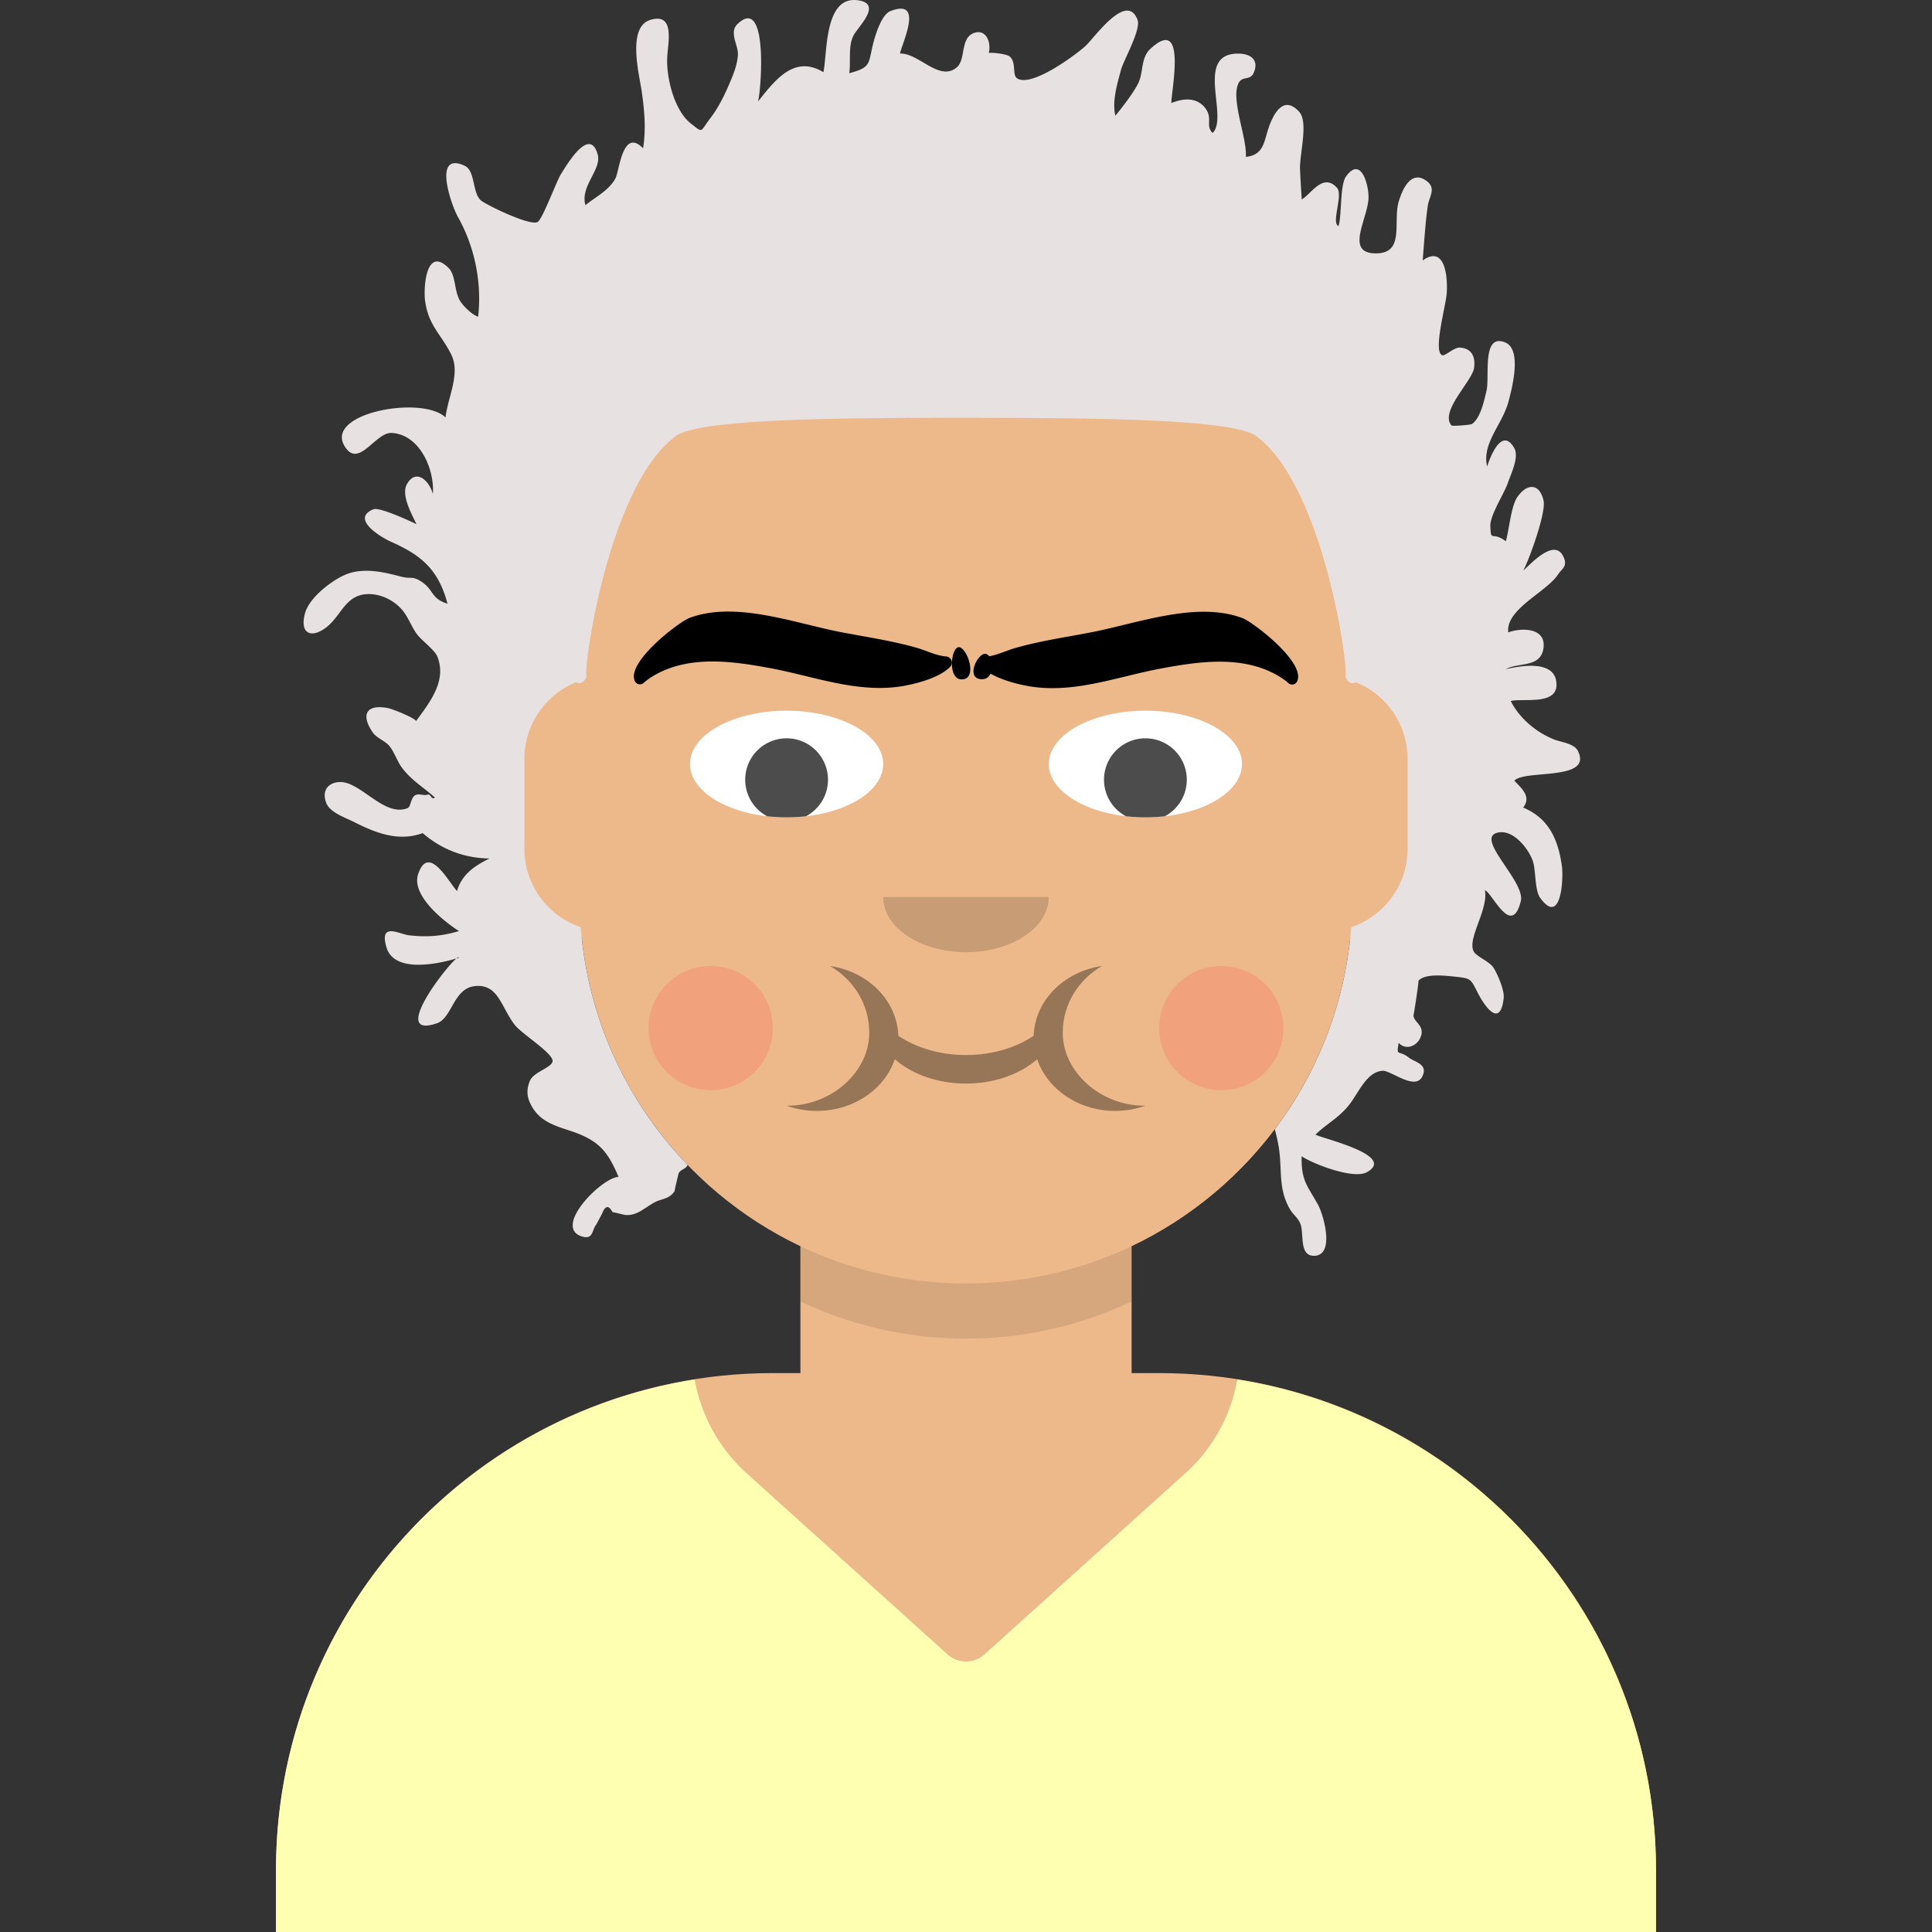
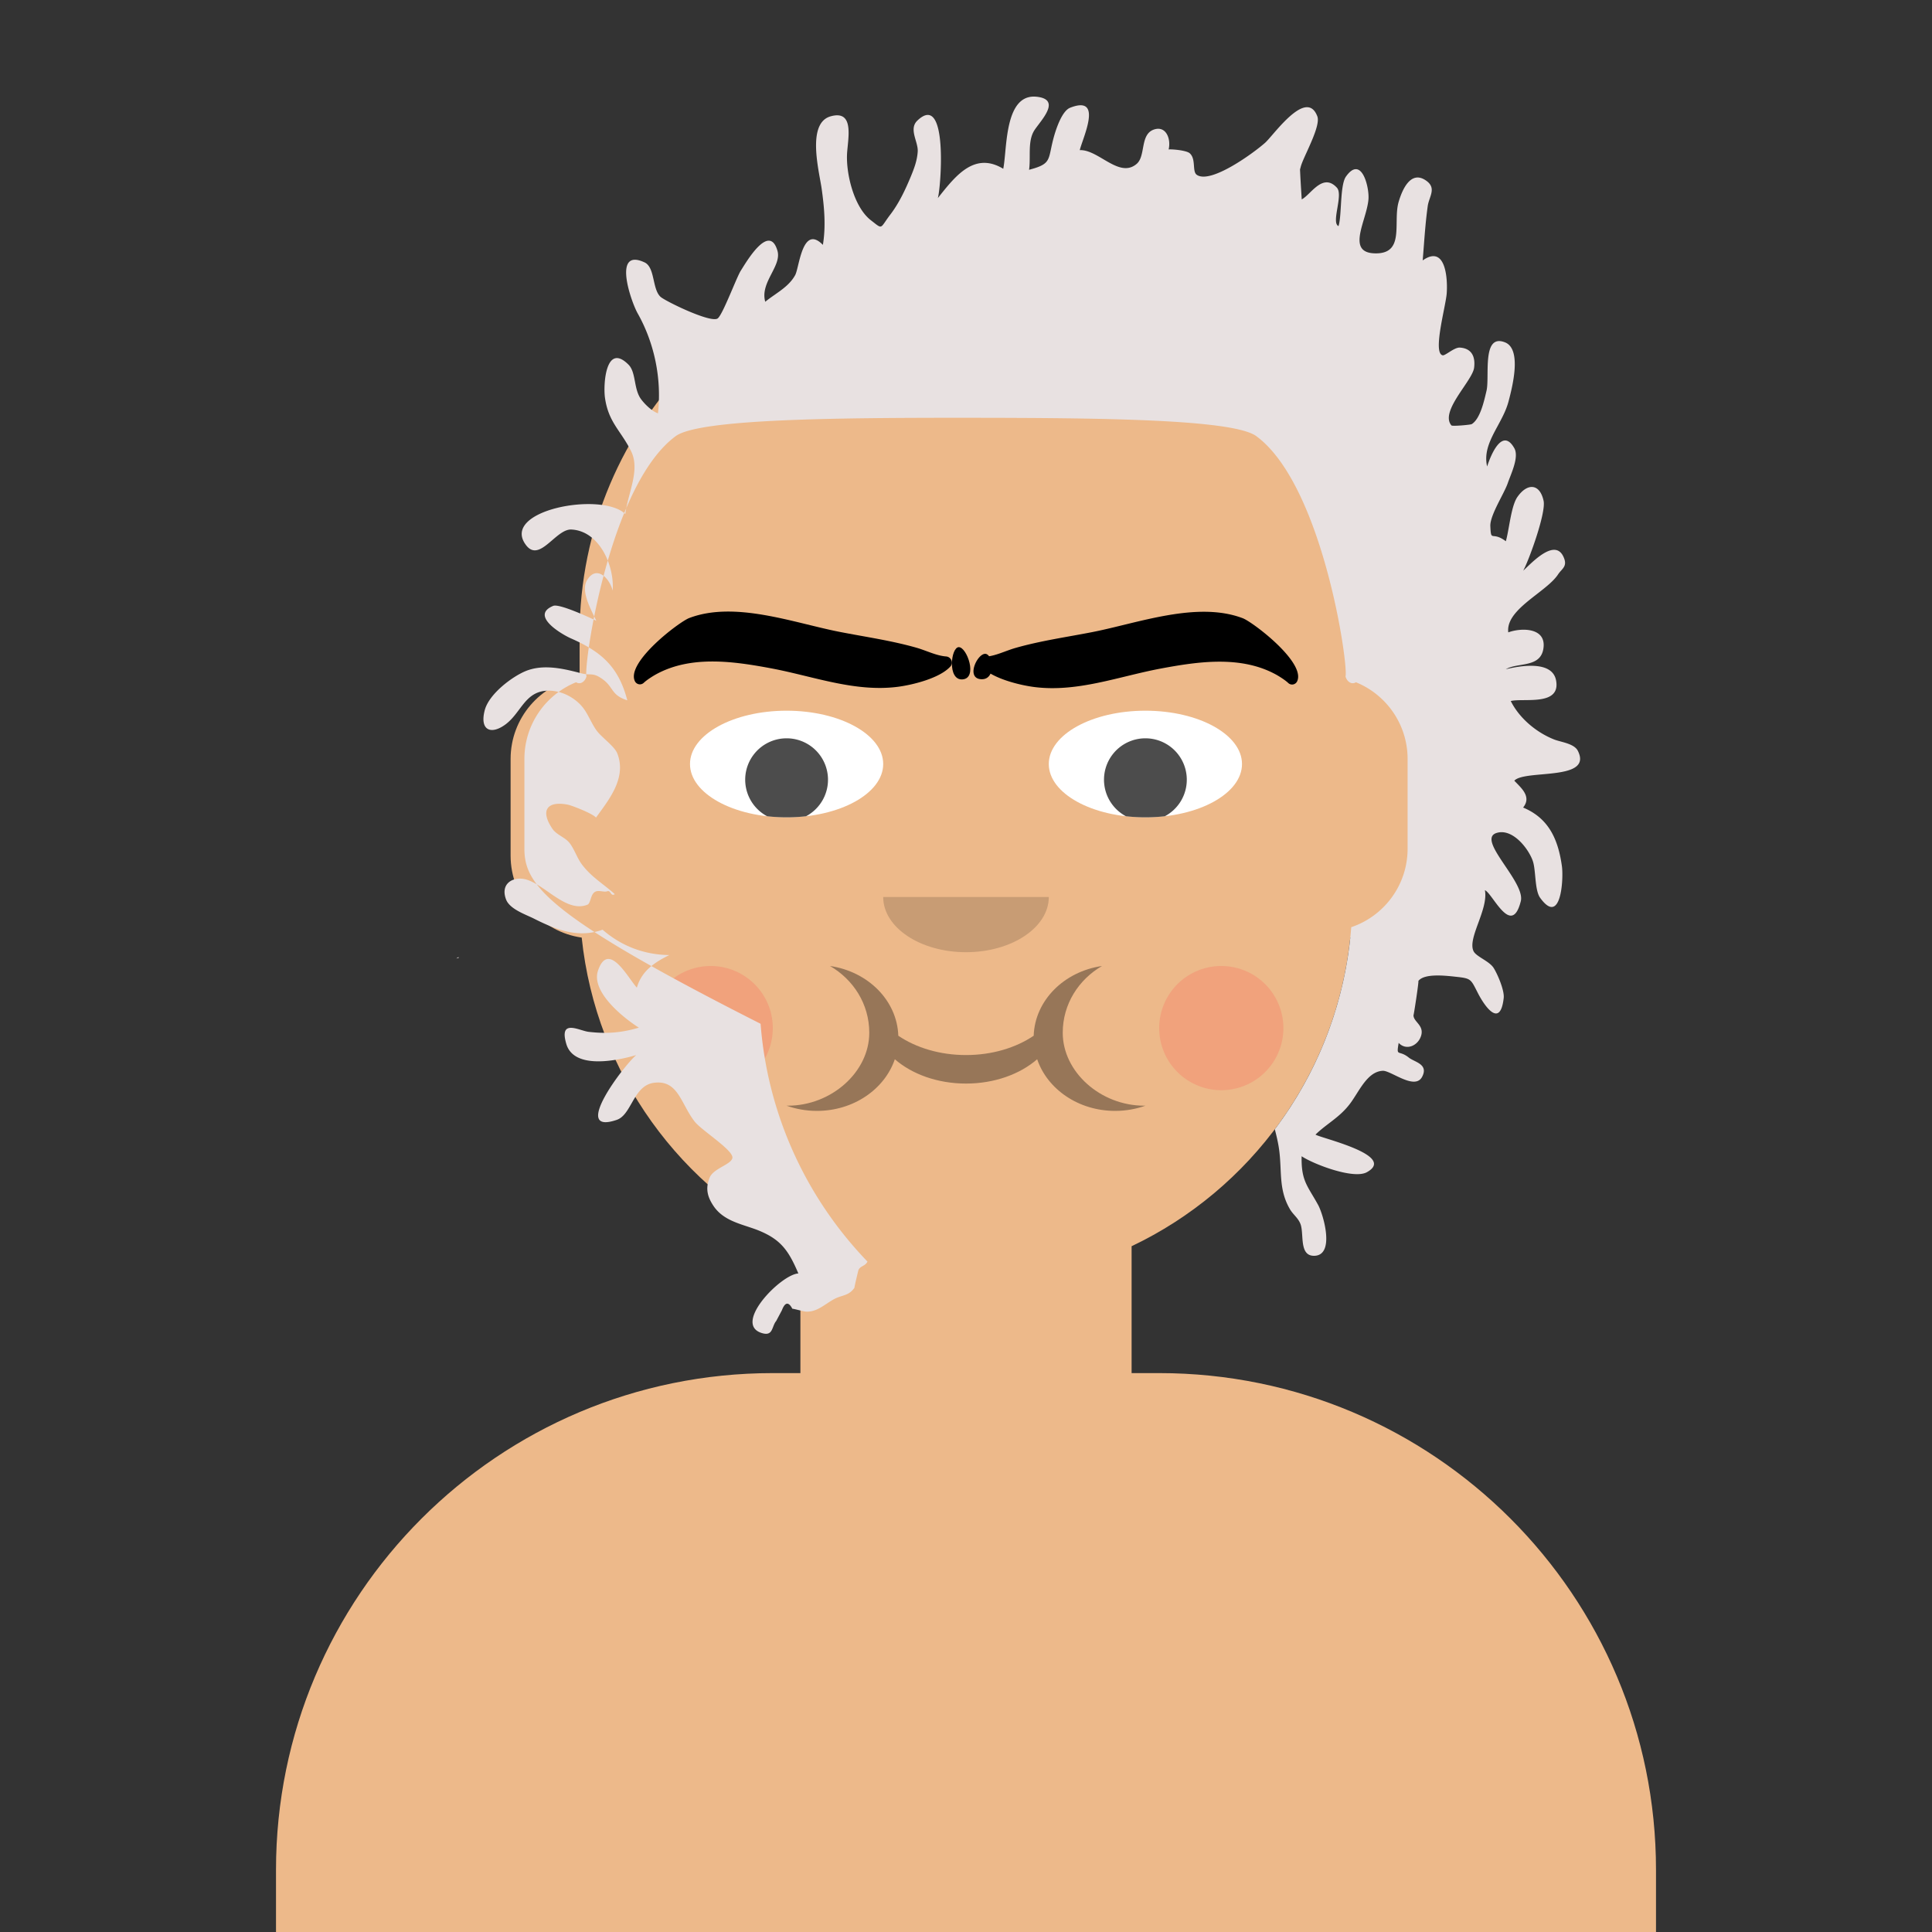
<svg xmlns="http://www.w3.org/2000/svg" viewBox="0 0 280 280" fill="none">
  <rect x="0" y="0" width="280" height="280" fill="#333333" stroke="none" />
  <g transform="translate(40, 36)">
    <path d="M100 0C69.072 0 44 25.072 44 56v6.166c-5.675.952-10 5.888-10 11.834v14c0 6.052 4.48 11.058 10.305 11.881 2.067 19.806 14.458 36.541 31.695 44.73V163h-4c-39.764 0-72 32.236-72 72v9h200v-9c0-39.764-32.236-72-72-72h-4v-18.389c17.237-8.189 29.628-24.924 31.695-44.73C161.52 99.058 166 94.052 166 88V74c0-5.946-4.325-10.882-10-11.834V56c0-30.928-25.072-56-56-56z" fill="#EDB98A" />
-     <path d="M76 144.611v8A55.79 55.79 0 00100 158a55.789 55.789 0 0024-5.389v-8A55.789 55.789 0 01100 150a55.79 55.79 0 01-24-5.389z" fill="#000" fill-opacity=".1" />
  </g>
  <g transform="translate(8, 170)">
-     <path d="M92.68 29.936C58.295 35.366 32 65.138 32 101.052V110h200v-8.948c0-35.914-26.294-65.686-60.681-71.116a23.874 23.874 0 01-7.555 13.603l-29.085 26.229a4 4 0 01-5.358 0l-29.085-26.229a23.871 23.871 0 01-7.555-13.603z" fill="#FFFFB1" />
-   </g>
+     </g>
  <g transform="translate(86, 134)">
    <path d="M28 26.244c1.358.488 2.84.756 4.392.756 5.322 0 9.821-3.153 11.294-7.486 2.475 2.156 6.177 3.525 10.314 3.525 4.137 0 7.84-1.37 10.314-3.525C65.787 23.847 70.286 27 75.608 27c1.552 0 3.034-.268 4.392-.756h-.054l-.063.001h-.06c-6.33 0-11.803-4.9-11.803-10.568 0-4.182 2.32-7.718 5.687-9.677-5.5.797-9.725 4.995-9.898 10.106-2.564 1.736-6.014 2.8-9.809 2.8-3.795 0-7.245-1.064-9.81-2.8-.172-5.11-4.398-9.309-9.896-10.106 3.366 1.959 5.687 5.495 5.687 9.677 0 5.668-5.474 10.568-11.804 10.568H28z" fill="#000" fill-opacity=".6" opacity=".6" />
    <path d="M17 24a9 9 0 100-18 9 9 0 000 18zm74 0a9 9 0 100-18 9 9 0 000 18z" fill="#FF4646" fill-opacity=".2" />
  </g>
  <g transform="translate(112, 122)">
    <path fill-rule="evenodd" clip-rule="evenodd" d="M16 8c0 4.418 5.373 8 12 8s12-3.582 12-8" fill="#000" fill-opacity=".16" />
  </g>
  <g transform="translate(84, 90)">
    <path d="M44 20.727c0 4.268-6.268 7.727-14 7.727s-14-3.46-14-7.727S22.268 13 30 13s14 3.46 14 7.727zm52 0c0 4.268-6.268 7.727-14 7.727s-14-3.46-14-7.727S74.268 13 82 13s14 3.46 14 7.727z" fill="#fff" />
    <path d="M32.82 28.297c-.91.103-1.854.157-2.82.157-.966 0-1.91-.054-2.82-.157a6 6 0 115.64 0zm52 0c-.91.103-1.854.157-2.82.157-.966 0-1.91-.054-2.82-.157a6 6 0 115.64 0z" fill="#000" fill-opacity=".7" />
  </g>
  <g transform="translate(84, 82)">
    <path fill-rule="evenodd" clip-rule="evenodd" d="M56.997 12.82c0-.003 0-.003 0 0zM96.12 7.602c1.463.56 9.19 6.427 7.865 9.153a.809.809 0 01-1.291.224c-.545-.517-1.576-1.112-1.706-1.184-5.106-2.835-11.299-1.925-16.73-.91-6.12 1.145-12.11 3.487-18.387 2.68-2.04-.263-6.081-1.222-7.626-2.963-.471-.532-.066-1.381.634-1.434 1.443-.11 2.861-.857 4.33-1.274 3.653-1.039 7.398-1.563 11.114-2.29 6.62-1.298 15.17-4.53 21.797-2.002z" fill="#000" />
    <path fill-rule="evenodd" clip-rule="evenodd" d="M58.76 12.759c-1.171.04-2.797 3.557-.561 3.677 2.235.119 1.73-3.718.56-3.677zm-3.757.031c.001-.003.001-.003 0 0zM15.881 7.573c-1.464.56-9.19 6.427-7.866 9.154a.809.809 0 001.291.224c.546-.518 1.577-1.113 1.707-1.185 5.106-2.834 11.298-1.925 16.73-.909 6.12 1.144 12.109 3.486 18.387 2.679 2.04-.263 6.081-1.221 7.626-2.962.471-.532.066-1.382-.634-1.435-1.444-.11-2.862-.856-4.33-1.274-3.654-1.038-7.399-1.563-11.115-2.29-6.62-1.297-15.17-4.53-21.796-2.002z" fill="#000" />
    <path fill-rule="evenodd" clip-rule="evenodd" d="M54.973 11.79c1.17.04 2.762 4.5.525 4.673-2.237.173-1.696-4.715-.525-4.674z" fill="#000" />
  </g>
  <g transform="translate(7, 0)">
-     <path fill-rule="evenodd" clip-rule="evenodd" d="M218.208 107.159c-2.491-.992-4.985-3.011-6.257-5.562.47-.117 1.174-.123 1.95-.129 2.266-.018 5.147-.041 4.615-2.867-.563-2.982-5.403-2.067-7.278-1.61.579-.348 1.345-.478 2.12-.61 1.488-.253 3.011-.512 3.314-2.331.531-3.183-3.288-3.076-5.081-2.402-.265-2.118 2.005-3.884 4.141-5.545 1.249-.971 2.452-1.907 3.073-2.855a4.63 4.63 0 01.439-.549c.468-.528.858-.967.307-2.084-1.159-2.346-3.947.328-5.337 1.66-.176.17-.33.317-.455.43.876-1.628 3.321-8.403 2.95-10.122-.546-2.526-2.353-2.615-3.789-.568-.617.881-.939 2.659-1.229 4.26-.148.816-.287 1.585-.453 2.167-.866-.653-1.383-.707-1.699-.74-.428-.044-.488-.05-.548-1.451-.044-1.023.808-2.691 1.558-4.16.408-.8.787-1.542.974-2.088.082-.24.189-.515.305-.814.525-1.355 1.232-3.178.638-4.232-1.776-3.143-3.473 1.172-3.94 2.652-.494-2.137.5-3.973 1.53-5.877.614-1.135 1.241-2.294 1.573-3.554.541-2.048 1.976-7.578-.511-8.561-2.481-.981-2.51 2.123-2.533 4.662-.008.932-.016 1.788-.144 2.337l-.032.135c-.365 1.566-.924 3.964-2.107 4.711-.176.111-2.82.343-2.948.194-1.098-1.281.414-3.527 1.733-5.485.763-1.133 1.461-2.17 1.551-2.867.223-1.73-.44-2.825-2.061-2.928-.462-.03-1.087.365-1.609.694-.392.248-.725.459-.886.423-1.068-.232-.362-3.819.167-6.505.204-1.036.381-1.938.42-2.461.15-2.003-.094-7.172-3.483-4.785.059-.695.111-1.38.163-2.06.15-1.954.296-3.86.571-5.832.052-.371.175-.732.294-1.082.33-.97.634-1.86-.668-2.684-2.156-1.365-3.351 1.492-3.842 3.168-.261.89-.275 1.931-.289 2.95-.032 2.285-.061 4.453-2.869 4.516-3.362.076-2.628-2.415-1.87-4.987.294-.996.591-2.005.655-2.88.128-1.742-1.012-6.422-3.262-3.264-.526.739-.637 2.571-.739 4.26-.072 1.19-.139 2.308-.345 2.923-.559-.249-.366-1.4-.162-2.614.199-1.186.408-2.432-.067-2.95-1.497-1.632-2.818-.353-3.931.725-.42.406-.81.784-1.169.967-.024-.406-.049-.811-.075-1.217v-.006a154.381 154.381 0 01-.173-3.115c-.03-.721.094-1.703.227-2.751.272-2.15.579-4.576-.341-5.597-2.336-2.588-3.822.432-4.505 2.524-.093.288-.175.574-.254.855-.442 1.558-.83 2.928-2.979 3.145.084-1.105-.273-2.706-.645-4.371-.543-2.43-1.116-4.996-.39-6.356.267-.5.667-.587 1.066-.674.428-.093.854-.186 1.113-.785.821-1.903-.524-2.71-1.986-2.772-4.176-.176-3.807 3.317-3.463 6.581.215 2.046.422 4.002-.506 4.91-.543-.515-.531-1.037-.518-1.614.013-.588.028-1.233-.547-1.982-1.223-1.595-3.173-1.46-4.918-.738-.01-.296.063-.92.156-1.71.412-3.506 1.207-10.272-3.236-6.107-.824.774-1.005 1.864-1.184 2.935-.115.687-.228 1.367-.509 1.951-.696 1.445-2.389 3.598-3.341 4.771-.473-1.916.165-4.26.697-6.213l.122-.453c.122-.45.463-1.203.854-2.065.838-1.847 1.905-4.198 1.534-5.179-1.279-3.374-4.632.499-6.525 2.685-.445.514-.809.935-1.047 1.147-1.582 1.41-7.88 6.045-9.901 4.64-.325-.226-.364-.733-.407-1.297-.05-.653-.106-1.381-.62-1.83-.47-.41-2.477-.602-3.05-.55.358-1.493-.346-3.426-2.055-2.91-1.227.372-1.45 1.57-1.669 2.747-.165.884-.327 1.756-.912 2.256-1.5 1.284-3.168.301-4.843-.686-1.148-.676-2.299-1.355-3.401-1.306.072-.308.226-.755.405-1.273.841-2.44 2.224-6.453-1.804-4.871-1.246.49-2.13 3.351-2.441 4.54-.143.55-.242 1.019-.327 1.423-.384 1.825-.489 2.325-3.181 3.027.091-.623.092-1.298.094-1.981.003-1.25.006-2.523.555-3.54.143-.265.408-.616.707-1.012 1.157-1.53 2.81-3.718-.245-4.05-3.767-.41-4.246 4.675-4.575 8.17-.086.903-.161 1.7-.28 2.269-4.123-2.499-6.864.956-9.331 4.065l-.149.187c.447-1.419 1.553-15.557-2.965-11.237-.835.8-.533 1.846-.239 2.868.162.559.32 1.11.29 1.61-.078 1.28-.5 2.422-.996 3.618-.796 1.921-1.72 3.887-2.974 5.524-.306.401-.532.73-.71.99-.317.462-.482.704-.684.74-.222.039-.489-.17-1.047-.61l-.38-.297c-2.424-1.873-3.576-6.623-3.456-9.525.014-.347.055-.752.098-1.182.226-2.249.523-5.202-2.482-4.35-3.02.859-2.062 6.15-1.512 9.188.088.49.167.921.216 1.266.381 2.687.635 5.436.183 8.173-2.297-2.348-3.084.875-3.597 2.978-.153.63-.282 1.158-.42 1.407-.693 1.258-1.841 2.061-2.974 2.853-.467.327-.932.652-1.361 1.007-.423-1.477.273-2.833.93-4.112.585-1.14 1.14-2.22.84-3.268-1.11-3.87-4.103.931-5.117 2.558-.078.125-.143.23-.196.312-.24.373-.688 1.42-1.19 2.594-.796 1.86-1.727 4.038-2.175 4.34-1.023.688-7.605-2.528-8.27-3.141-.559-.513-.77-1.448-.98-2.38-.25-1.111-.5-2.22-1.336-2.61-4.72-2.197-1.932 5.735-1.005 7.375 2.419 4.284 3.516 9.456 2.949 14.504-.858-.302-1.915-1.312-2.468-2.078-.52-.718-.697-1.644-.868-2.535-.183-.955-.359-1.871-.94-2.451-3.288-3.28-3.673 2.878-3.406 4.791.329 2.355 1.213 3.665 2.202 5.13.518.768 1.065 1.579 1.576 2.604.944 1.898.373 4.066-.197 6.232-.256.973-.512 1.946-.63 2.893-3.43-3.3-18.196-.543-14.397 4.502 1.168 1.555 2.462.444 3.796-.7.925-.793 1.869-1.603 2.802-1.55 4.084.225 6.235 5.295 5.967 8.846-.497-1.898-2.421-3.761-3.746-1.444-.796 1.396.32 3.668 1.098 5.254.099.201.193.392.276.569-.906-.445-5.372-2.52-6.246-2.161-3.44 1.414 1.3 4.151 2.537 4.698 4.224 1.868 6.887 3.92 8.2 8.992-1.433-.459-1.847-1.05-2.306-1.704-.298-.427-.616-.88-1.246-1.34-.947-.69-1.397-.705-1.96-.723a4.663 4.663 0 01-1.13-.144l-.071-.019c-2.353-.609-5.397-1.397-8.04-.3-1.969.82-5.286 3.31-5.905 5.651-.757 2.874.844 3.606 2.904 2.143.869-.616 1.486-1.437 2.084-2.234 1.09-1.45 2.12-2.82 4.5-2.727 1.768.07 3.52.996 4.64 2.326.446.53.793 1.19 1.142 1.85.303.574.606 1.15.977 1.645.282.378.751.816 1.237 1.27.724.677 1.485 1.388 1.72 1.984 1.303 3.303-.864 6.272-2.626 8.686-.156.213-.31.423-.457.628-.419-.554-3.477-1.758-4.11-1.878-2.94-.561-4.037.798-2.199 3.512.31.457.801.773 1.29 1.086.425.274.848.546 1.146.908.37.452.656 1.03.945 1.612.266.537.534 1.079.873 1.532.926 1.238 1.997 2.077 3.1 2.941.556.436 1.12.878 1.678 1.381-.325.217-.459.028-.596-.165-.121-.171-.245-.345-.506-.245-.196.076-.462.041-.742.005-.298-.038-.612-.078-.875.009-.463.154-.633.672-.785 1.136-.12.366-.23.699-.463.793-1.912.762-3.835-.574-5.69-1.863-1.344-.935-2.653-1.845-3.896-1.912-1.614-.088-2.975.994-2.2 3.022.435 1.139 2.038 1.858 3.253 2.403.29.13.558.25.783.364 3.246 1.644 6.478 2.868 9.948 1.607 2.797 2.438 6.159 3.641 9.675 3.675-2.012.998-4 2.235-4.703 4.721-.24-.248-.55-.678-.904-1.17-1.405-1.951-3.512-4.877-4.73-1.292-1.044 3.087 3.724 6.871 5.921 8.262-2.555.755-4.677.907-7.277.607-.29-.034-.655-.143-1.038-.258-1.407-.423-3.064-.92-2.2 2.006 1.126 3.827 7.59 2.368 10.133 1.62-1.784 1.498-9.564 11.708-2.811 9.385.959-.33 1.536-1.34 2.14-2.398.768-1.344 1.581-2.767 3.278-2.975 2.478-.304 3.38 1.363 4.413 3.274.427.789.876 1.621 1.469 2.372.386.49 1.304 1.213 2.279 1.981 1.578 1.243 3.306 2.604 3.17 3.284-.091.453-.719.814-1.41 1.211-.76.438-1.598.919-1.883 1.617-.633 1.549-.347 2.746.532 4.078 1.172 1.778 3.09 2.409 4.923 3.012.573.189 1.138.375 1.67.592 3.163 1.295 4.31 2.867 5.728 6.217-2.5.12-9.619 7.36-5.257 8.648 1.12.331 1.348-.254 1.604-.912.115-.295.235-.605.445-.853l.543-1.023.278-.522c.458-1.198.965-1.271 1.52-.221.061-.015.463.082.891.185.43.104.887.215 1.056.225 1.188.073 2.103-.533 3.026-1.144.404-.267.81-.535 1.24-.749.314-.155.625-.254.929-.351.686-.219 1.332-.425 1.866-1.235-.089.135.554-2.511.565-2.536.136-.315.379-.453.628-.594.255-.144.518-.293.682-.64-8.749-9.085-14.457-21.119-15.489-34.464C72.42 132.776 69 128.288 69 123v-13c0-5.035 3.1-9.345 7.497-11.126.531.374 1.27 0 1.503-.842-.463-1.506 3.296-27.854 13-34.876 3.618-2.438 23.008-2.619 42.313-2.606 19.096.014 38.108.195 41.687 2.606 9.704 7.022 13.463 33.37 13 34.876.233.843.972 1.216 1.503.842C193.899 100.655 197 104.965 197 110v13c0 5.288-3.42 9.776-8.168 11.375a55.708 55.708 0 01-11.076 29.289c.209.808.41 1.626.556 2.504.182 1.099.231 2.136.278 3.141.095 2.038.185 3.943 1.367 5.952.19.324.426.593.661.862.332.38.663.758.861 1.282.165.438.206 1.046.248 1.675.094 1.404.195 2.919 1.701 2.92 3.107 0 1.375-5.966.597-7.384a44.374 44.374 0 00-.816-1.411c-1.033-1.733-1.63-2.735-1.567-5.633 1.745 1.16 7.53 3.376 9.448 2.316 3.502-1.934-2.689-3.893-5.825-4.886-.833-.263-1.45-.459-1.613-.567.637-.623 1.309-1.137 1.981-1.65 1.125-.861 2.251-1.721 3.216-3.096.246-.35.488-.732.734-1.119 1.012-1.596 2.091-3.298 3.815-3.382.396-.02 1.045.295 1.774.647 1.459.705 3.235 1.564 3.936.219.727-1.394-.273-1.892-1.158-2.333-.29-.144-.568-.282-.769-.444-.554-.446-.949-.564-1.21-.642-.446-.133-.496-.148-.264-1.492 1.085 1.165 2.789.429 3.244-1.015.29-.922-.157-1.461-.565-1.953-.281-.34-.544-.657-.532-1.061-.012.387.834-5.115.7-4.938.846-1.117 3.811-.794 5.339-.628l.074.008c2.132.231 2.17.307 3.038 2.012l.217.424c.882 1.715 3.198 5.177 3.707.641.121-1.085-.869-3.404-1.45-4.338-.324-.52-.985-.942-1.603-1.335-.578-.369-1.118-.713-1.309-1.092-.477-.945.082-2.478.683-4.126.588-1.612 1.216-3.334.956-4.728.304.117.738.705 1.235 1.379 1.287 1.747 2.996 4.064 3.963.22.324-1.283-1.014-3.267-2.272-5.133-1.487-2.207-2.863-4.247-1.242-4.761 2.289-.726 4.611 2.225 5.25 4.044.195.555.273 1.371.354 2.217.117 1.21.239 2.48.714 3.136 3.036 4.203 3.41-2.741 3.157-4.572-.559-4.026-1.984-6.988-5.623-8.51 1.14-1.414.006-2.575-.916-3.519-.125-.129-.247-.254-.359-.374.556-.603 2.224-.754 4.012-.914 3.123-.281 6.613-.596 5.196-3.413-.394-.784-1.539-1.096-2.512-1.361-.357-.098-.69-.189-.955-.294zM59.49 138.807c.01-.136-.12-.086-.347.104l.347-.104z" fill="#E8E1E1" />
+     <path fill-rule="evenodd" clip-rule="evenodd" d="M218.208 107.159c-2.491-.992-4.985-3.011-6.257-5.562.47-.117 1.174-.123 1.95-.129 2.266-.018 5.147-.041 4.615-2.867-.563-2.982-5.403-2.067-7.278-1.61.579-.348 1.345-.478 2.12-.61 1.488-.253 3.011-.512 3.314-2.331.531-3.183-3.288-3.076-5.081-2.402-.265-2.118 2.005-3.884 4.141-5.545 1.249-.971 2.452-1.907 3.073-2.855a4.63 4.63 0 01.439-.549c.468-.528.858-.967.307-2.084-1.159-2.346-3.947.328-5.337 1.66-.176.17-.33.317-.455.43.876-1.628 3.321-8.403 2.95-10.122-.546-2.526-2.353-2.615-3.789-.568-.617.881-.939 2.659-1.229 4.26-.148.816-.287 1.585-.453 2.167-.866-.653-1.383-.707-1.699-.74-.428-.044-.488-.05-.548-1.451-.044-1.023.808-2.691 1.558-4.16.408-.8.787-1.542.974-2.088.082-.24.189-.515.305-.814.525-1.355 1.232-3.178.638-4.232-1.776-3.143-3.473 1.172-3.94 2.652-.494-2.137.5-3.973 1.53-5.877.614-1.135 1.241-2.294 1.573-3.554.541-2.048 1.976-7.578-.511-8.561-2.481-.981-2.51 2.123-2.533 4.662-.008.932-.016 1.788-.144 2.337l-.032.135c-.365 1.566-.924 3.964-2.107 4.711-.176.111-2.82.343-2.948.194-1.098-1.281.414-3.527 1.733-5.485.763-1.133 1.461-2.17 1.551-2.867.223-1.73-.44-2.825-2.061-2.928-.462-.03-1.087.365-1.609.694-.392.248-.725.459-.886.423-1.068-.232-.362-3.819.167-6.505.204-1.036.381-1.938.42-2.461.15-2.003-.094-7.172-3.483-4.785.059-.695.111-1.38.163-2.06.15-1.954.296-3.86.571-5.832.052-.371.175-.732.294-1.082.33-.97.634-1.86-.668-2.684-2.156-1.365-3.351 1.492-3.842 3.168-.261.89-.275 1.931-.289 2.95-.032 2.285-.061 4.453-2.869 4.516-3.362.076-2.628-2.415-1.87-4.987.294-.996.591-2.005.655-2.88.128-1.742-1.012-6.422-3.262-3.264-.526.739-.637 2.571-.739 4.26-.072 1.19-.139 2.308-.345 2.923-.559-.249-.366-1.4-.162-2.614.199-1.186.408-2.432-.067-2.95-1.497-1.632-2.818-.353-3.931.725-.42.406-.81.784-1.169.967-.024-.406-.049-.811-.075-1.217v-.006a154.381 154.381 0 01-.173-3.115l.122-.453c.122-.45.463-1.203.854-2.065.838-1.847 1.905-4.198 1.534-5.179-1.279-3.374-4.632.499-6.525 2.685-.445.514-.809.935-1.047 1.147-1.582 1.41-7.88 6.045-9.901 4.64-.325-.226-.364-.733-.407-1.297-.05-.653-.106-1.381-.62-1.83-.47-.41-2.477-.602-3.05-.55.358-1.493-.346-3.426-2.055-2.91-1.227.372-1.45 1.57-1.669 2.747-.165.884-.327 1.756-.912 2.256-1.5 1.284-3.168.301-4.843-.686-1.148-.676-2.299-1.355-3.401-1.306.072-.308.226-.755.405-1.273.841-2.44 2.224-6.453-1.804-4.871-1.246.49-2.13 3.351-2.441 4.54-.143.55-.242 1.019-.327 1.423-.384 1.825-.489 2.325-3.181 3.027.091-.623.092-1.298.094-1.981.003-1.25.006-2.523.555-3.54.143-.265.408-.616.707-1.012 1.157-1.53 2.81-3.718-.245-4.05-3.767-.41-4.246 4.675-4.575 8.17-.086.903-.161 1.7-.28 2.269-4.123-2.499-6.864.956-9.331 4.065l-.149.187c.447-1.419 1.553-15.557-2.965-11.237-.835.8-.533 1.846-.239 2.868.162.559.32 1.11.29 1.61-.078 1.28-.5 2.422-.996 3.618-.796 1.921-1.72 3.887-2.974 5.524-.306.401-.532.73-.71.99-.317.462-.482.704-.684.74-.222.039-.489-.17-1.047-.61l-.38-.297c-2.424-1.873-3.576-6.623-3.456-9.525.014-.347.055-.752.098-1.182.226-2.249.523-5.202-2.482-4.35-3.02.859-2.062 6.15-1.512 9.188.088.49.167.921.216 1.266.381 2.687.635 5.436.183 8.173-2.297-2.348-3.084.875-3.597 2.978-.153.63-.282 1.158-.42 1.407-.693 1.258-1.841 2.061-2.974 2.853-.467.327-.932.652-1.361 1.007-.423-1.477.273-2.833.93-4.112.585-1.14 1.14-2.22.84-3.268-1.11-3.87-4.103.931-5.117 2.558-.078.125-.143.23-.196.312-.24.373-.688 1.42-1.19 2.594-.796 1.86-1.727 4.038-2.175 4.34-1.023.688-7.605-2.528-8.27-3.141-.559-.513-.77-1.448-.98-2.38-.25-1.111-.5-2.22-1.336-2.61-4.72-2.197-1.932 5.735-1.005 7.375 2.419 4.284 3.516 9.456 2.949 14.504-.858-.302-1.915-1.312-2.468-2.078-.52-.718-.697-1.644-.868-2.535-.183-.955-.359-1.871-.94-2.451-3.288-3.28-3.673 2.878-3.406 4.791.329 2.355 1.213 3.665 2.202 5.13.518.768 1.065 1.579 1.576 2.604.944 1.898.373 4.066-.197 6.232-.256.973-.512 1.946-.63 2.893-3.43-3.3-18.196-.543-14.397 4.502 1.168 1.555 2.462.444 3.796-.7.925-.793 1.869-1.603 2.802-1.55 4.084.225 6.235 5.295 5.967 8.846-.497-1.898-2.421-3.761-3.746-1.444-.796 1.396.32 3.668 1.098 5.254.099.201.193.392.276.569-.906-.445-5.372-2.52-6.246-2.161-3.44 1.414 1.3 4.151 2.537 4.698 4.224 1.868 6.887 3.92 8.2 8.992-1.433-.459-1.847-1.05-2.306-1.704-.298-.427-.616-.88-1.246-1.34-.947-.69-1.397-.705-1.96-.723a4.663 4.663 0 01-1.13-.144l-.071-.019c-2.353-.609-5.397-1.397-8.04-.3-1.969.82-5.286 3.31-5.905 5.651-.757 2.874.844 3.606 2.904 2.143.869-.616 1.486-1.437 2.084-2.234 1.09-1.45 2.12-2.82 4.5-2.727 1.768.07 3.52.996 4.64 2.326.446.53.793 1.19 1.142 1.85.303.574.606 1.15.977 1.645.282.378.751.816 1.237 1.27.724.677 1.485 1.388 1.72 1.984 1.303 3.303-.864 6.272-2.626 8.686-.156.213-.31.423-.457.628-.419-.554-3.477-1.758-4.11-1.878-2.94-.561-4.037.798-2.199 3.512.31.457.801.773 1.29 1.086.425.274.848.546 1.146.908.37.452.656 1.03.945 1.612.266.537.534 1.079.873 1.532.926 1.238 1.997 2.077 3.1 2.941.556.436 1.12.878 1.678 1.381-.325.217-.459.028-.596-.165-.121-.171-.245-.345-.506-.245-.196.076-.462.041-.742.005-.298-.038-.612-.078-.875.009-.463.154-.633.672-.785 1.136-.12.366-.23.699-.463.793-1.912.762-3.835-.574-5.69-1.863-1.344-.935-2.653-1.845-3.896-1.912-1.614-.088-2.975.994-2.2 3.022.435 1.139 2.038 1.858 3.253 2.403.29.13.558.25.783.364 3.246 1.644 6.478 2.868 9.948 1.607 2.797 2.438 6.159 3.641 9.675 3.675-2.012.998-4 2.235-4.703 4.721-.24-.248-.55-.678-.904-1.17-1.405-1.951-3.512-4.877-4.73-1.292-1.044 3.087 3.724 6.871 5.921 8.262-2.555.755-4.677.907-7.277.607-.29-.034-.655-.143-1.038-.258-1.407-.423-3.064-.92-2.2 2.006 1.126 3.827 7.59 2.368 10.133 1.62-1.784 1.498-9.564 11.708-2.811 9.385.959-.33 1.536-1.34 2.14-2.398.768-1.344 1.581-2.767 3.278-2.975 2.478-.304 3.38 1.363 4.413 3.274.427.789.876 1.621 1.469 2.372.386.49 1.304 1.213 2.279 1.981 1.578 1.243 3.306 2.604 3.17 3.284-.091.453-.719.814-1.41 1.211-.76.438-1.598.919-1.883 1.617-.633 1.549-.347 2.746.532 4.078 1.172 1.778 3.09 2.409 4.923 3.012.573.189 1.138.375 1.67.592 3.163 1.295 4.31 2.867 5.728 6.217-2.5.12-9.619 7.36-5.257 8.648 1.12.331 1.348-.254 1.604-.912.115-.295.235-.605.445-.853l.543-1.023.278-.522c.458-1.198.965-1.271 1.52-.221.061-.015.463.082.891.185.43.104.887.215 1.056.225 1.188.073 2.103-.533 3.026-1.144.404-.267.81-.535 1.24-.749.314-.155.625-.254.929-.351.686-.219 1.332-.425 1.866-1.235-.089.135.554-2.511.565-2.536.136-.315.379-.453.628-.594.255-.144.518-.293.682-.64-8.749-9.085-14.457-21.119-15.489-34.464C72.42 132.776 69 128.288 69 123v-13c0-5.035 3.1-9.345 7.497-11.126.531.374 1.27 0 1.503-.842-.463-1.506 3.296-27.854 13-34.876 3.618-2.438 23.008-2.619 42.313-2.606 19.096.014 38.108.195 41.687 2.606 9.704 7.022 13.463 33.37 13 34.876.233.843.972 1.216 1.503.842C193.899 100.655 197 104.965 197 110v13c0 5.288-3.42 9.776-8.168 11.375a55.708 55.708 0 01-11.076 29.289c.209.808.41 1.626.556 2.504.182 1.099.231 2.136.278 3.141.095 2.038.185 3.943 1.367 5.952.19.324.426.593.661.862.332.38.663.758.861 1.282.165.438.206 1.046.248 1.675.094 1.404.195 2.919 1.701 2.92 3.107 0 1.375-5.966.597-7.384a44.374 44.374 0 00-.816-1.411c-1.033-1.733-1.63-2.735-1.567-5.633 1.745 1.16 7.53 3.376 9.448 2.316 3.502-1.934-2.689-3.893-5.825-4.886-.833-.263-1.45-.459-1.613-.567.637-.623 1.309-1.137 1.981-1.65 1.125-.861 2.251-1.721 3.216-3.096.246-.35.488-.732.734-1.119 1.012-1.596 2.091-3.298 3.815-3.382.396-.02 1.045.295 1.774.647 1.459.705 3.235 1.564 3.936.219.727-1.394-.273-1.892-1.158-2.333-.29-.144-.568-.282-.769-.444-.554-.446-.949-.564-1.21-.642-.446-.133-.496-.148-.264-1.492 1.085 1.165 2.789.429 3.244-1.015.29-.922-.157-1.461-.565-1.953-.281-.34-.544-.657-.532-1.061-.012.387.834-5.115.7-4.938.846-1.117 3.811-.794 5.339-.628l.074.008c2.132.231 2.17.307 3.038 2.012l.217.424c.882 1.715 3.198 5.177 3.707.641.121-1.085-.869-3.404-1.45-4.338-.324-.52-.985-.942-1.603-1.335-.578-.369-1.118-.713-1.309-1.092-.477-.945.082-2.478.683-4.126.588-1.612 1.216-3.334.956-4.728.304.117.738.705 1.235 1.379 1.287 1.747 2.996 4.064 3.963.22.324-1.283-1.014-3.267-2.272-5.133-1.487-2.207-2.863-4.247-1.242-4.761 2.289-.726 4.611 2.225 5.25 4.044.195.555.273 1.371.354 2.217.117 1.21.239 2.48.714 3.136 3.036 4.203 3.41-2.741 3.157-4.572-.559-4.026-1.984-6.988-5.623-8.51 1.14-1.414.006-2.575-.916-3.519-.125-.129-.247-.254-.359-.374.556-.603 2.224-.754 4.012-.914 3.123-.281 6.613-.596 5.196-3.413-.394-.784-1.539-1.096-2.512-1.361-.357-.098-.69-.189-.955-.294zM59.49 138.807c.01-.136-.12-.086-.347.104l.347-.104z" fill="#E8E1E1" />
  </g>
</svg>